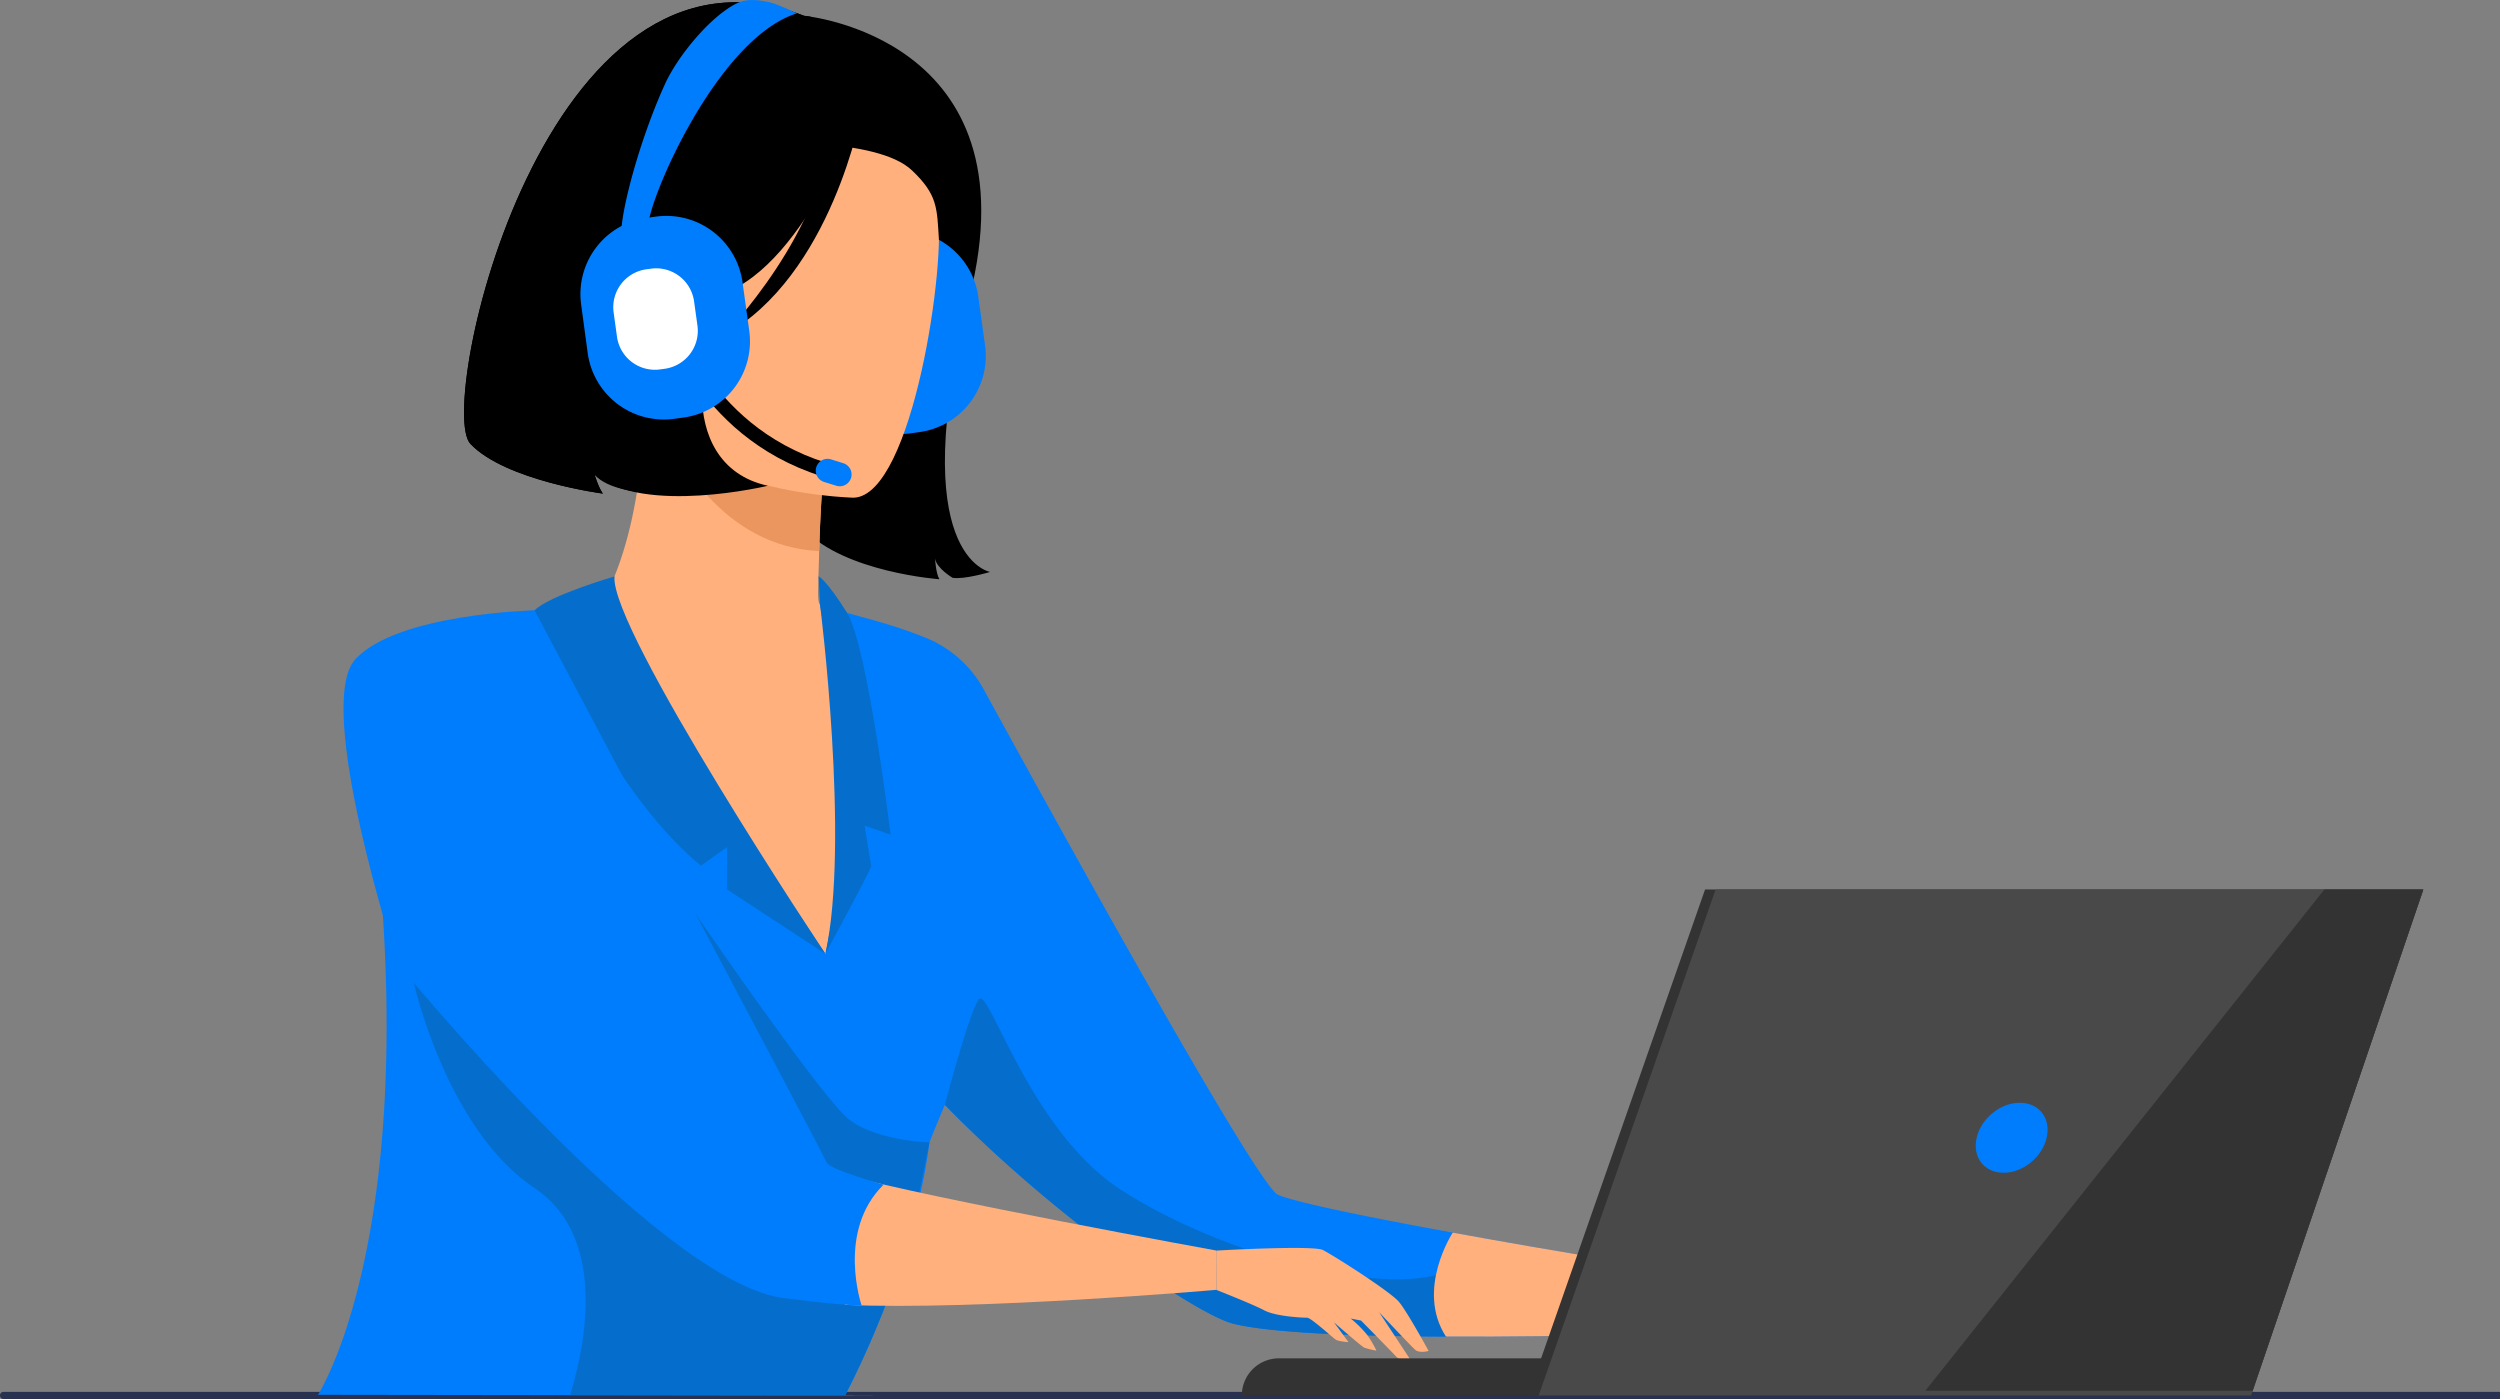
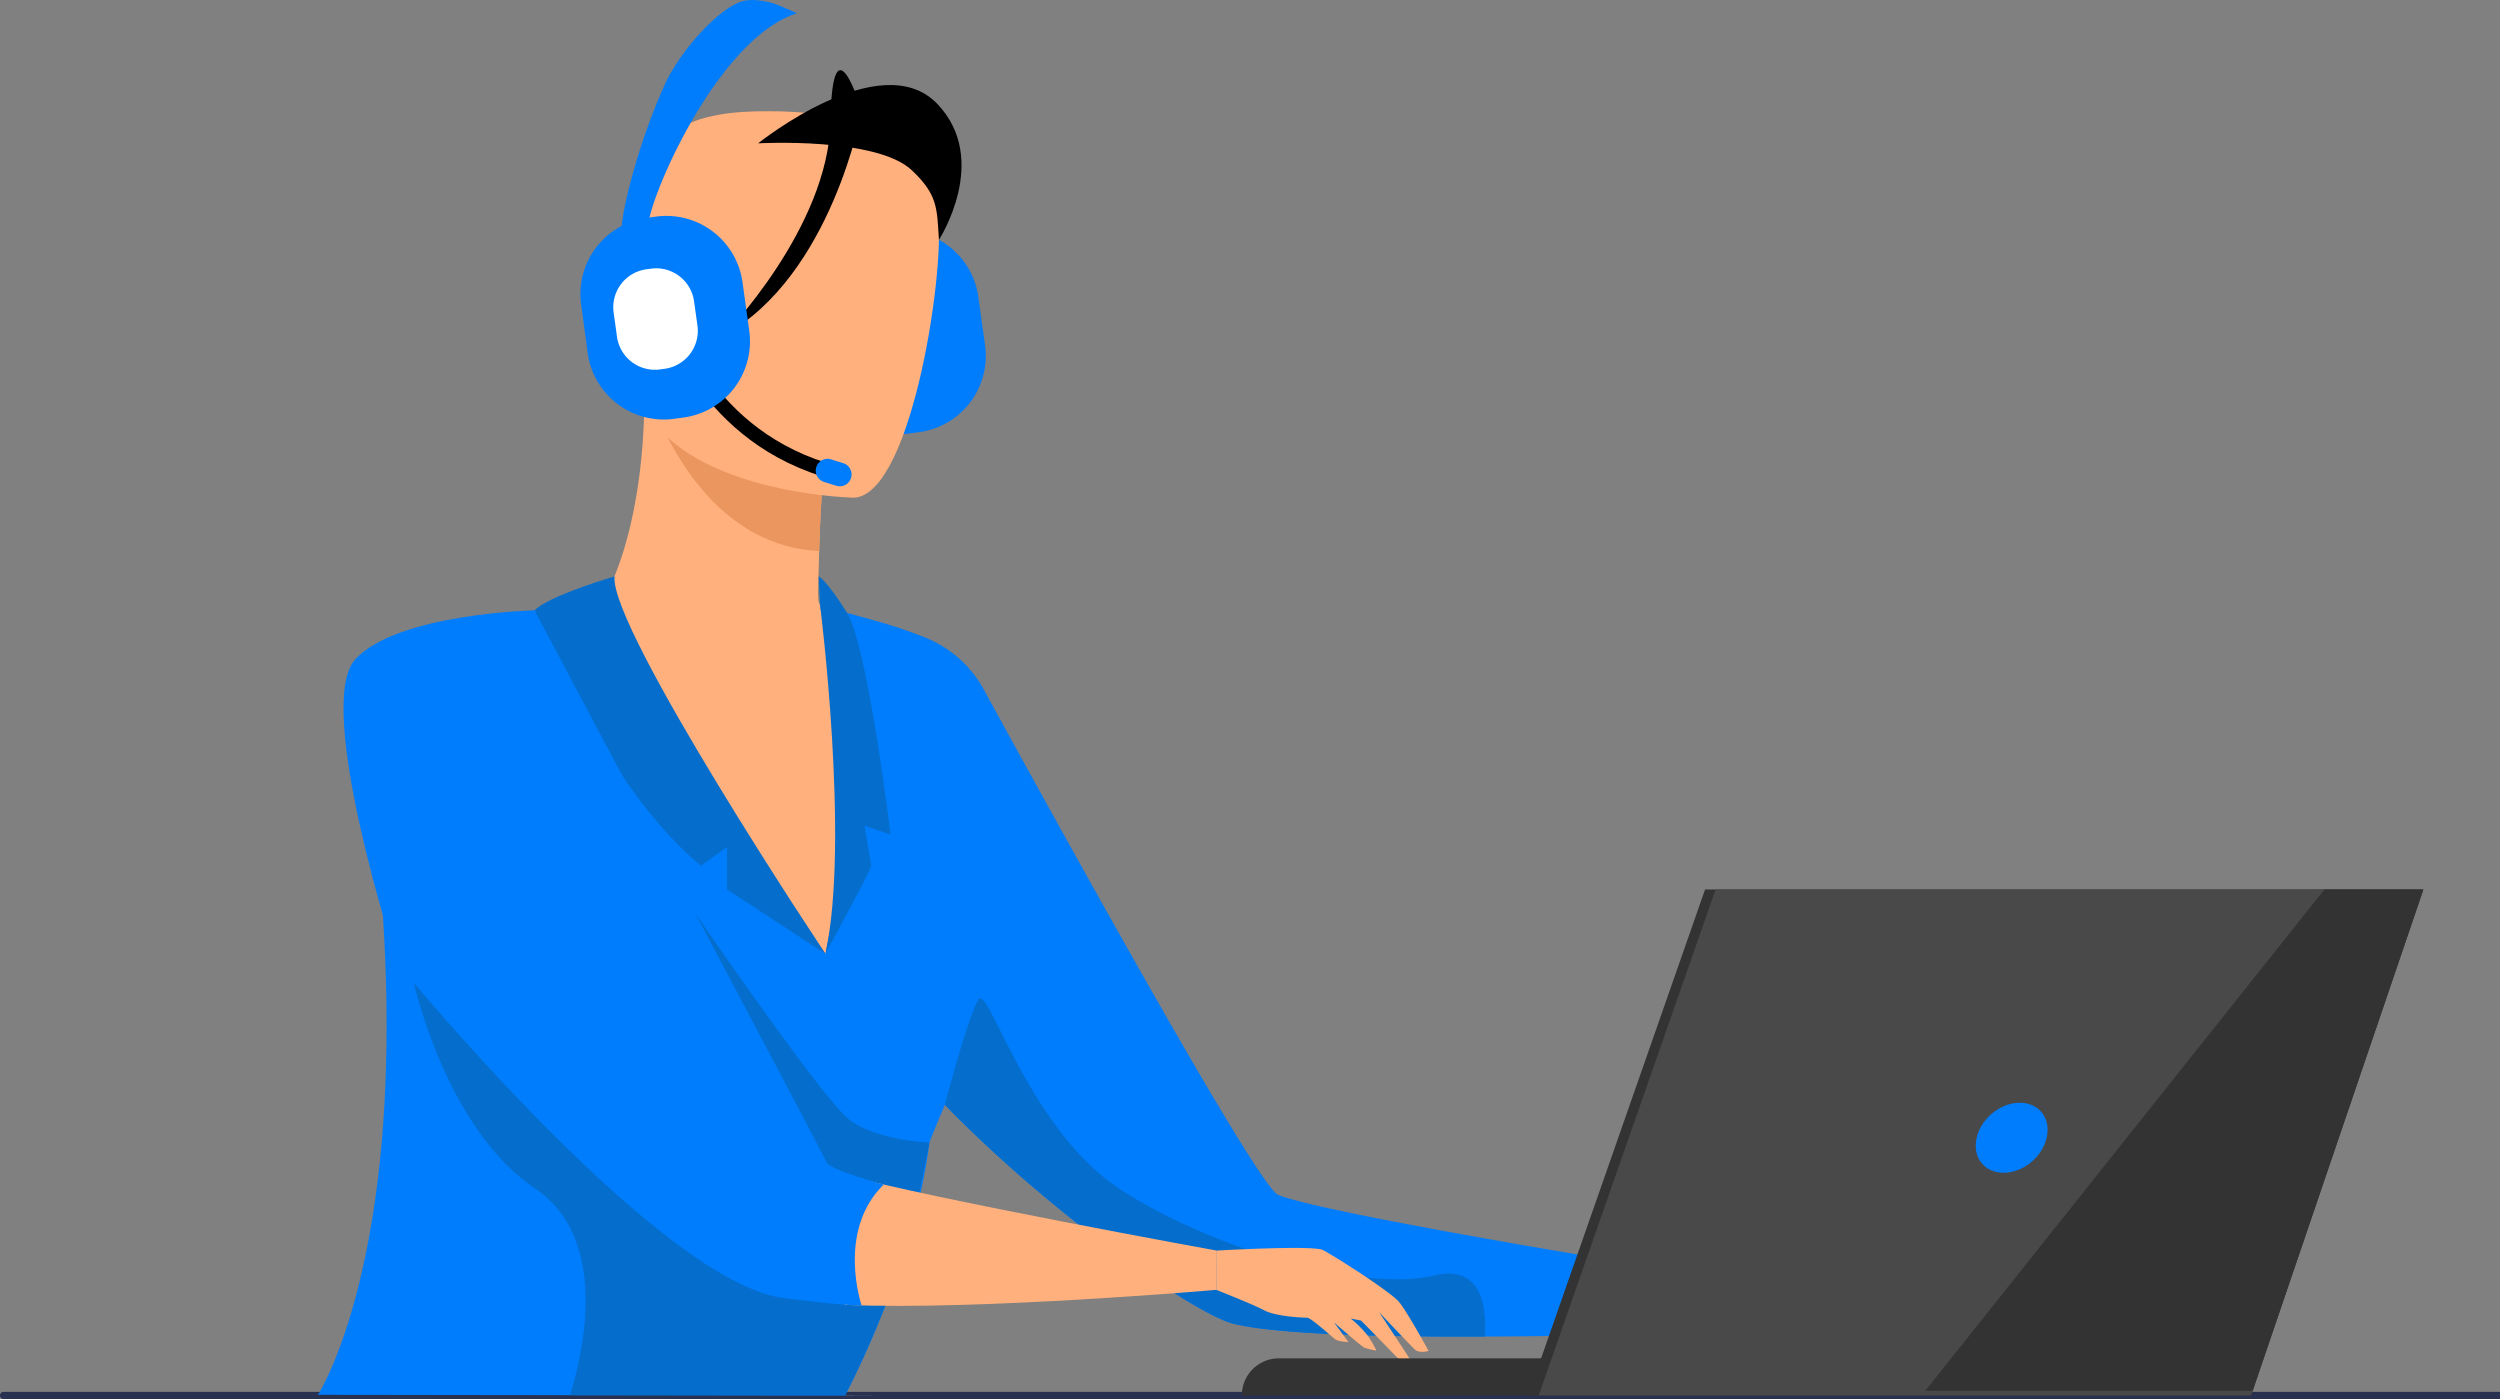
<svg xmlns="http://www.w3.org/2000/svg" viewBox="0 0 1058.27 592.21">
  <rect x="0" y="0" width="1058.27" height="592.21" fill="#808080" stroke="none" />
  <defs>
    <style>.cls-1{fill:#283250;}.cls-2{fill:#007dfd;}.cls-3{fill:#ffb07c;}.cls-4{fill:#eb965f;}.cls-5{fill:#d0e1fa;}.cls-6{fill:#056ecc;}.cls-7{fill:#fff;}.cls-8{fill:#333;}.cls-9{fill:#494949;}</style>
  </defs>
  <g id="Слой_2" data-name="Слой 2">
    <g id="Слой_1-2" data-name="Слой 1">
      <path class="cls-1" d="M1058.27,589.18H1.48A1.49,1.49,0,0,0,0,590.66v.07a1.48,1.48,0,0,0,1.48,1.48H1058.27" />
-       <path d="M318.48,128.45s-49.6,25.36-13.46,79.83c0,0-42.61,4.92-53.32-7.32,0,0,1.61,5.36,3.5,8,0,0-41.28-5.41-56.08-21.06S230.46-35.89,340.41,6.7c0,0,97.76,8.92,70,119.1s8.71,116.31,8.71,116.31-11,3.3-15.87,2.48c0,0-6.7-3.93-7.44-8.12,0,0,.36,6.45,1.87,8.73,0,0-40-2.88-57.12-21S309,150.55,318.48,128.45Z" />
      <path class="cls-2" d="M389.28,182.9l-4,.55a32.55,32.55,0,0,1-36.61-27.69L345.82,135a32.56,32.56,0,0,1,27.69-36.61l4-.55a32.55,32.55,0,0,1,36.6,27.69L417,146.29A32.55,32.55,0,0,1,389.28,182.9Z" />
      <path class="cls-3" d="M400.6,349.28c-14.79,11.42-24.16,52.67-48,59.47-89.45,25.53-137.46-80.68-153.17-132.53,12-7.69,23.52-9.84,30.19-11,6.5-1.1,13.36-2,19-2.54,9.76-8.3,23.28-40.93,24.11-90.57l4.32.92,72.33,15.88s-2.11,22.85-2.62,44.36c-.39,16.84-.93,20.86.37,22.87,5.63.92,12.25,15.31,12.25,15.31l0,.06A459.69,459.69,0,0,1,400.6,349.28Z" />
      <path class="cls-4" d="M349.4,188.94s-2.12,22.82-2.62,44.35c-40.62-2-61.34-39.5-69.72-60.23Z" />
      <path class="cls-2" d="M717.29,564.06s-42.53,1.56-88.72,1.72c-5.47,0-11,0-16.5,0-37.62-.16-74.59-1.48-90.32-5.53-15.37-4-74.48-44-121.79-92.57a0,0,0,0,1,0,0c-3.67,8.75-6.43,15.43-6.5,16a247.65,247.65,0,0,1-6.53,32.3c-10.72,40-28.6,73.57-29.21,74.73l-25.33,0-197.78-.28s37.36-57.54,27.33-205c-.26-3.72,34.43-122.67,34.43-122.67s27-4.71,58.1-7.22c2.94,2.68,9,80.92,47.95,85.45,6.34.73,47,62.84,47,62.84l12.31-63.44-14.56-84.16c18.69,5.47,28.94,7.44,44.48,13.65a49.08,49.08,0,0,1,24.8,22C443.65,341.57,532,502,541,505.77c8.44,3.5,40.27,9.86,73.94,16h0c45.06,8.23,93.43,16,93.43,16Z" />
      <path class="cls-5" d="M371.82,590.65l-14.17,0,.05-.05Z" />
      <path class="cls-3" d="M361.46,210.68s-96.18-1.89-94.09-61.76S258.47,48.47,320,47.14s72.63,21.94,76.79,42.1S386.53,209.63,361.46,210.68Z" />
      <path class="cls-6" d="M628.57,565.78c-5.47,0-11,0-16.5,0-37.62-.16-74.59-1.48-90.32-5.53-15.37-4-74.48-44-121.79-92.57a0,0,0,0,1,0,0s10-38.2,14.28-44.59,21.28,55.75,60.93,81,101.71,43,131.84,35.84C627.29,535.1,629.37,553.35,628.57,565.78Z" />
      <path d="M347.77,201.57c-54.65-17.27-68-69-68.18-69.52l5.83-1.44-2.92.72,2.92-.72c.12.49,12.81,49,64.16,65.23l1,.32-1.75,5.75Z" />
      <path class="cls-2" d="M354,205.62,348.81,204a5,5,0,0,1-3.26-6.28h0a5,5,0,0,1,6.27-3.26l5.16,1.62a5,5,0,0,1,3.26,6.28h0A5,5,0,0,1,354,205.62Z" />
-       <path d="M366.92,39.2s-24.63,72.94-61.56,85.31-49.19-2.27-49.19-2.27,27.22-25,30.34-65.46C286.51,56.78,346.19,9.38,366.92,39.2Z" />
      <path d="M320.93,60.67s50.15-2.81,65.13,11.46c10.81,10.3,10.56,15.67,11.4,29.4,0,0,21.93-33.83-.64-57.5C372.9,18.92,320.93,60.67,320.93,60.67Z" />
      <path d="M364.78,46.92s-12.55,69.78-58.46,95.13c0,0,44.46-45.51,45.25-91S364.78,46.92,364.78,46.92Z" />
-       <path d="M199.12,187.87c14.79,15.64,56.07,21.06,56.07,21.06-1.89-2.6-3.49-8-3.49-8,21.22,17.2,73.32,4.71,73.32,4.71-41.56-9.18-28.1-69.16-14-71.72,8.24-45.23,24.58-101.55,32.23-126.85-1.84-.3-2.88-.39-2.88-.39C230.46-35.89,184.34,172.24,199.12,187.87Z" />
      <path class="cls-2" d="M289.41,176.74l-4,.55a32.54,32.54,0,0,1-36.61-27.68L246,128.85a32.56,32.56,0,0,1,27.69-36.61l4-.55a32.56,32.56,0,0,1,36.61,27.69l2.88,20.75A32.55,32.55,0,0,1,289.41,176.74Z" />
      <path class="cls-2" d="M263.43,101c-2.36-4.42,5.92-38.8,18.09-65.47C287.4,22.67,302.25,5.42,312.85,1c3.83-1.61,8.92-.95,13.06,0,3,.68,11.47,4.63,11.47,4.63-34.83,10.85-65.1,83.85-62.91,91.4a2.25,2.25,0,0,0-.23-.53Z" />
      <path class="cls-7" d="M281.42,156.1l-2,.28a16.22,16.22,0,0,1-18.24-13.8l-1.43-10.34A16.21,16.21,0,0,1,273.56,114l2-.27a16.21,16.21,0,0,1,18.24,13.79l1.44,10.34A16.22,16.22,0,0,1,281.42,156.1Z" />
      <path class="cls-3" d="M514.8,529.39s41.24-2.38,45.25-.22c6.51,3.51,28.66,17.78,32.14,21.92s12.56,20.78,12.56,20.78-3.94,1.1-5.71-.5-15.24-15.9-15.24-15.9l13.83,21s-4.78-.21-6.68-2.29S576.14,559,576.14,559l-4.4-.87a47.6,47.6,0,0,1,6.91,6.84,42.68,42.68,0,0,1,4,6.76,32,32,0,0,1-5.16-1.26c-1.23-.58-12.81-10.72-12.81-10.72l6.14,8.38s-4.14-.21-5.5-1.13-10.39-9.23-12-9.21-13.11-.46-18.06-3.08S514.84,546,514.84,546Z" />
      <path class="cls-6" d="M260.13,244s-27.58,8-33.87,14.38c0,0,28.84,73.71,70.41,108.11l11.11-7.88v17.92l41.62,27.24S258,266.28,260.13,244Z" />
      <path class="cls-6" d="M386.91,515.91c-10.72,40-28.6,73.57-29.21,74.73h14.12l-14.17,0H226.26s15.25,0,15.22-.1c-.36-1.33,22.22-62.54-15.22-87.62s-51.1-86.92-51.1-86.92L294.49,386.9s49.17,71.74,63.16,85.42c10.75,10.5,35.79,11.29,35.79,11.29Z" />
      <path class="cls-6" d="M347.15,256.15s12.69,100.29,2.25,147.6c0,0,17-31.3,19.43-37L366,349.51l11,3.82s-9.69-80-18.47-94-12-15.38-12-15.38Z" />
-       <path class="cls-3" d="M717.29,564.06s-53.21,2-105.22,1.72c-12.91-20,2.89-44,2.89-44h0c45.06,8.23,93.43,16,93.43,16Z" />
      <path class="cls-8" d="M722.33,590.69H525.68A15.67,15.67,0,0,1,541.35,575h181Z" />
      <polygon class="cls-8" points="1025.82 376.51 952.89 590.7 646.87 590.7 721.77 376.51 1025.82 376.51" />
      <polygon class="cls-9" points="1025.82 376.51 953.56 588.71 952.89 590.7 651.34 590.7 726.24 376.51 1025.82 376.51" />
      <path class="cls-2" d="M866.37,481.62c-1.89,8.19-10,14.82-18.24,14.82s-13.28-6.63-11.39-14.82,10-14.81,18.24-14.81S868.26,473.44,866.37,481.62Z" />
      <polygon class="cls-8" points="1025.82 376.51 953.56 588.71 815.01 588.71 983.95 376.51 1025.82 376.51" />
      <path class="cls-3" d="M514.84,546s-101.23,8.84-157.19,6.35v-55c36.66,10.12,157.15,32,157.15,32Z" />
      <path class="cls-2" d="M226.26,258.36s-57.89,1.31-75.81,20.67,17.78,128.73,17.78,128.73,107.91,132.17,161.9,141.49c0,0,23.59,3.22,34.61,3.4,0,0-10.8-31.44,9.28-51.17,0,0-23.11-6.47-24.07-9.33S226.26,258.36,226.26,258.36Z" />
    </g>
  </g>
</svg>